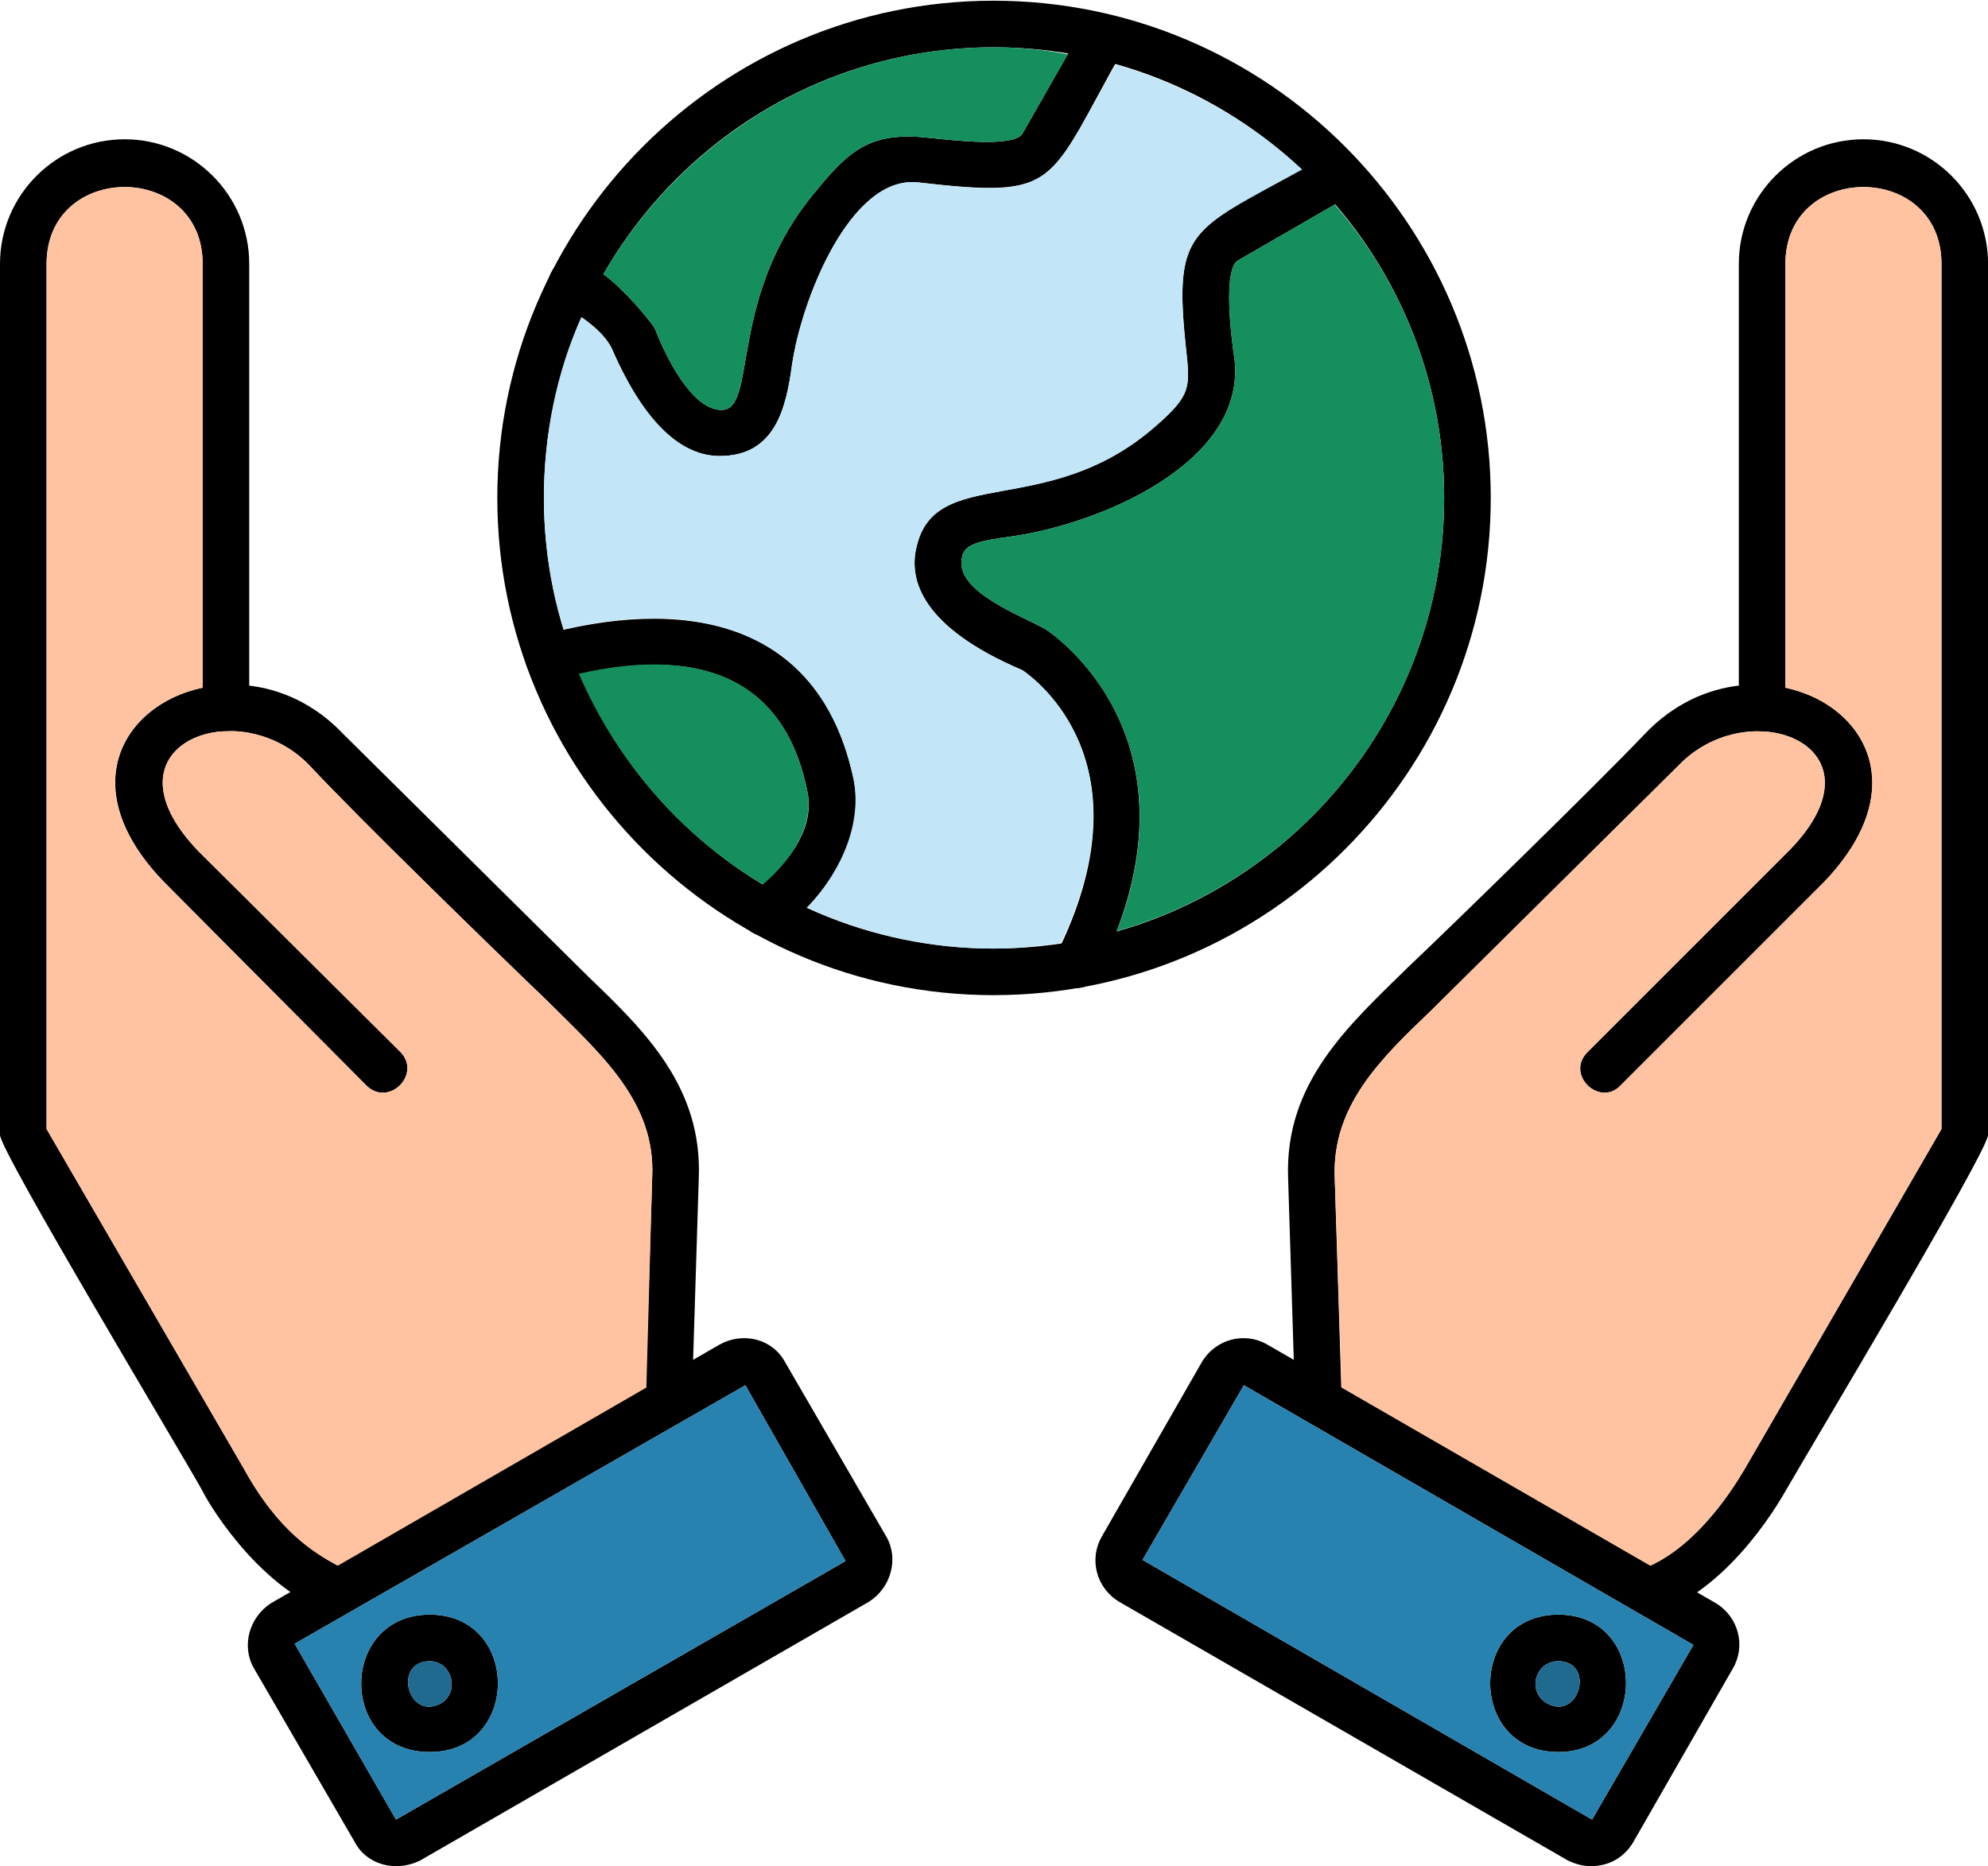
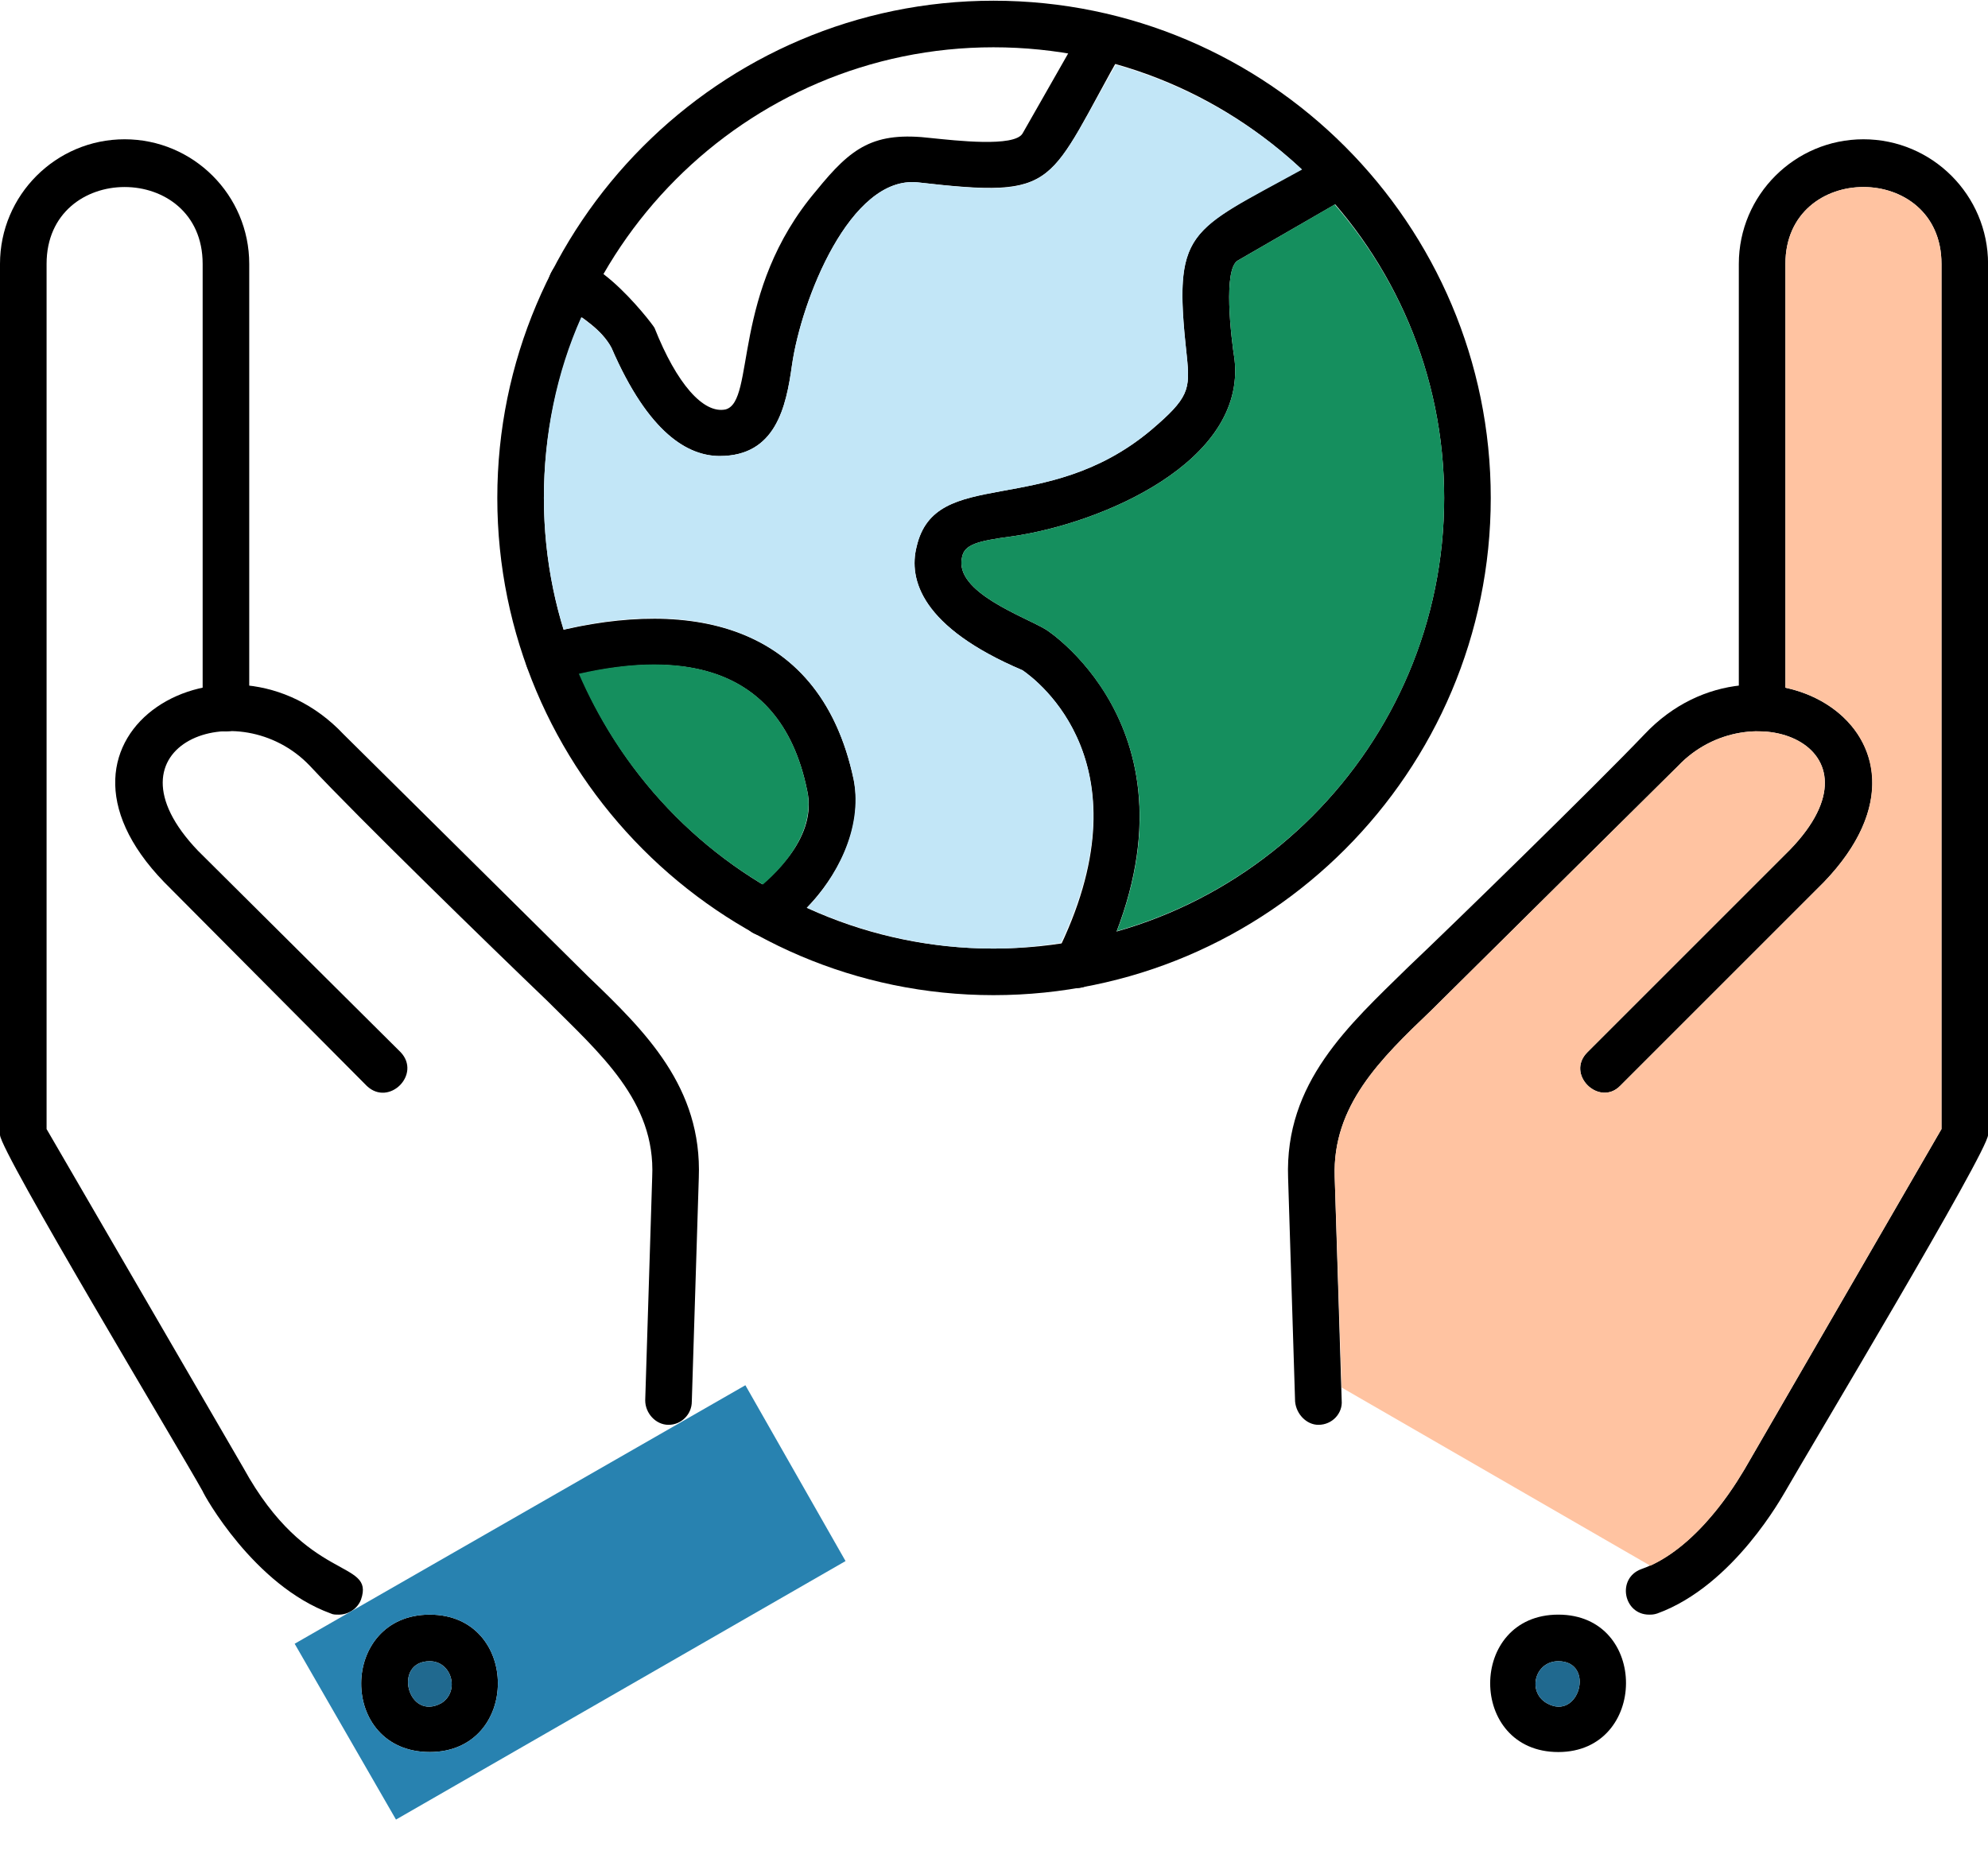
<svg xmlns="http://www.w3.org/2000/svg" height="115.4" image-rendering="optimizeQuality" preserveAspectRatio="xMidYMid meet" shape-rendering="geometricPrecision" text-rendering="geometricPrecision" version="1.0" viewBox="0.0 3.7 122.9 115.4" width="122.9" zoomAndPan="magnify">
  <g clip-rule="evenodd" fill-rule="evenodd">
    <g id="change1_1">
      <path d="M81.504,91.8c-0.72,0-1.368-0.648-1.44-1.44l-0.432-13.824 c-0.216-5.904,3.744-9.432,7.416-13.032c2.664-2.52,11.592-11.232,14.616-14.4c7.056-7.488,19.944-0.072,11.088,9.144l-12.6,12.6 c-1.296,1.296-3.384-0.72-2.016-2.088l12.528-12.528c6.192-6.408-2.52-9.792-6.912-5.184l-15.264,15.12 c-3.168,3.024-6.12,5.904-5.976,10.296l0.432,13.824C83.016,91.08,82.368,91.8,81.504,91.8z" />
    </g>
    <g id="change1_2">
      <path d="M101.952,103.536c-1.584,0-2.016-2.232-0.504-2.808 c3.744-1.296,6.336-6.12,6.408-6.192l12.168-21.024V20.016c0-6.336-9.648-6.336-9.648,0V47.52c0,1.872-2.88,1.872-2.88,0V20.016 c0-4.248,3.456-7.704,7.704-7.704s7.704,3.456,7.704,7.704v53.856c0,1.008-11.088,19.512-12.528,22.032 c-0.144,0.216-3.168,5.832-7.92,7.56C102.24,103.536,102.096,103.536,101.952,103.536z" />
    </g>
    <g id="change1_3">
-       <path d="M98.352,119.088c-0.504,0-1.008-0.144-1.44-0.36l-27.72-15.984 c-1.44-0.864-1.872-2.664-1.08-4.032l6.192-10.8c0.864-1.44,2.664-1.872,4.032-1.08l27.72,15.984 c1.44,0.864,1.872,2.664,1.08,4.032l-6.192,10.8C100.368,118.584,99.432,119.088,98.352,119.088z M76.896,89.352l-6.264,10.8 l27.792,16.056l6.264-10.8L76.896,89.352z" />
-     </g>
+       </g>
    <g id="change1_4">
      <path d="M96.336,112.032c-5.616,0-5.616-8.496,0-8.496 C101.952,103.536,101.88,112.032,96.336,112.032z M96.336,106.416c-1.44,0-1.944,1.872-0.72,2.592 C97.632,110.16,98.64,106.416,96.336,106.416z" />
    </g>
    <g id="change1_5">
      <path d="M41.328,91.8c-0.792,0-1.44-0.72-1.44-1.512l0.432-13.824 c0.216-4.68-3.24-7.632-6.48-10.872c-3.456-3.312-11.736-11.376-14.688-14.544c-4.392-4.608-13.176-1.296-6.912,5.256L24.768,68.76 c1.296,1.368-0.72,3.384-2.088,2.088l-12.528-12.6c-8.928-9.216,4.032-16.632,11.088-9.144L36.36,64.08 c3.528,3.384,7.056,6.84,6.84,12.456L42.768,90.36C42.768,91.152,42.12,91.8,41.328,91.8z" />
    </g>
    <g id="change1_6">
      <path d="M20.952,103.536c-0.216,0-0.36,0-0.504-0.072 c-4.752-1.728-7.848-7.344-7.92-7.56C11.088,93.312,0,74.88,0,73.872V20.016c0-4.248,3.456-7.704,7.704-7.704 s7.704,3.456,7.704,7.704V47.52c0,1.872-2.88,1.872-2.88,0V20.016c0-6.336-9.648-6.336-9.648,0v53.496l12.168,20.952 c3.96,7.2,8.136,5.616,7.272,8.136C22.104,103.176,21.528,103.536,20.952,103.536z" />
    </g>
    <g id="change1_7">
-       <path d="M24.48,119.088c-1.008,0-2.016-0.504-2.52-1.44l-6.264-10.8 c-0.792-1.368-0.288-3.168,1.08-4.032l27.72-15.984c1.44-0.792,3.24-0.36,4.032,1.08l6.264,10.8 c0.792,1.368,0.288,3.168-1.08,4.032l-27.72,15.984C25.56,118.944,25.056,119.088,24.48,119.088z M46.08,89.352l-27.864,15.984 l6.264,10.872l27.792-15.984L46.08,89.352z" />
-     </g>
+       </g>
    <g id="change1_8">
      <path d="M26.568,112.032c-5.688,0-5.616-8.496,0-8.496 S32.184,112.032,26.568,112.032z M26.568,106.416c-2.304,0-1.368,3.744,0.72,2.592C28.44,108.288,27.936,106.416,26.568,106.416z" />
    </g>
    <g id="change1_9">
      <path d="M61.416,65.232c-16.92,0-30.672-13.824-30.672-30.744 S44.496,3.744,61.416,3.744c16.992,0,30.744,13.824,30.744,30.744S78.408,65.232,61.416,65.232z M61.416,6.624 c-15.336,0-27.792,12.528-27.792,27.864S46.08,62.352,61.416,62.352c15.408,0,27.864-12.528,27.864-27.864 S76.824,6.624,61.416,6.624z" />
    </g>
    <g id="change1_10">
      <path d="M44.496,31.896c-1.944,0-4.392-1.368-6.696-6.696 c-1.224-2.304-4.824-2.808-3.672-4.752c1.584-2.736,6.192,3.24,6.336,3.528c1.368,3.456,3.024,5.328,4.392,5.04 c1.872-0.504,0.288-7.272,5.616-13.536c2.16-2.664,3.528-3.672,7.128-3.24c1.44,0.144,5.112,0.576,5.616-0.288l3.816-6.696 c0.936-1.584,3.456-0.144,2.448,1.44c-4.824,8.496-3.816,9.288-12.744,8.28c-4.176-0.432-7.2,7.272-7.776,11.304 C48.6,28.872,47.952,31.896,44.496,31.896z" />
    </g>
    <g id="change1_11">
      <path d="M66.528,64.8c-1.008,0-1.728-1.152-1.224-2.088 c5.832-11.664-1.152-16.92-2.088-17.568c-6.264-2.664-7.056-5.616-6.552-7.632c1.152-5.04,7.92-1.728,14.472-7.2 c2.376-2.016,2.448-2.52,2.232-4.608c-0.936-8.424,0.216-7.56,8.712-12.456c1.656-0.936,3.096,1.512,1.44,2.52L76.536,19.8 c-0.936,0.504-0.432,4.752-0.216,6.12c0.72,6.336-8.208,10.152-13.752,10.944c-2.16,0.288-2.952,0.504-3.096,1.296 c-0.504,2.16,3.888,3.672,5.184,4.464c0.144,0.072,10.512,6.84,3.168,21.384C67.608,64.512,67.104,64.8,66.528,64.8z" />
    </g>
    <g id="change1_12">
      <path d="M47.232,61.56c-1.368,0-1.944-1.8-0.864-2.592 c1.584-1.152,4.176-3.6,3.528-6.408c-1.728-8.424-8.856-8.712-15.624-6.768c-1.8,0.504-2.592-2.304-0.792-2.808 c8.352-2.304,17.136-1.296,19.296,8.928C53.784,56.88,48.672,61.56,47.232,61.56z" />
    </g>
    <g id="change2_1">
-       <path d="M40.32,76.464c0.216-4.68-3.24-7.632-6.48-10.872 c-3.456-3.312-11.736-11.376-14.688-14.544c-4.392-4.608-13.176-1.296-6.912,5.256L24.768,68.76 c1.296,1.368-0.72,3.384-2.088,2.088l-12.528-12.6c-5.688-5.832-2.52-11.016,2.376-12.024V20.016c0-6.336-9.648-6.336-9.648,0 v53.496l12.168,20.952c2.16,3.96,4.392,5.256,5.832,6.048l19.08-11.016L40.32,76.464z" fill="#ffc3a1" />
-     </g>
+       </g>
    <g id="change3_1">
      <path d="M46.08,89.352l-27.864,15.984l6.264,10.872l27.792-15.984 L46.08,89.352z M26.568,103.536c5.616,0,5.616,8.496,0,8.496C20.88,112.032,20.952,103.536,26.568,103.536z" fill="#2882b0" />
    </g>
    <g id="change2_2">
      <path d="M82.512,76.464l0.432,13.032l19.08,11.016 c3.456-1.584,5.76-5.904,5.832-5.976l12.168-21.024V20.016c0-6.336-9.648-6.336-9.648,0v26.208 c4.824,1.008,7.992,6.192,2.376,12.024l-12.6,12.6c-1.296,1.296-3.384-0.72-2.016-2.088l12.528-12.528 c6.192-6.408-2.52-9.792-6.912-5.184l-15.264,15.12C85.32,69.192,82.368,72.072,82.512,76.464z" fill="#ffc3a1" />
    </g>
    <g id="change4_1">
      <path d="M69.048,61.272C80.712,57.96,89.28,47.232,89.28,34.488 c0-6.912-2.52-13.248-6.768-18.144L76.536,19.8c-0.936,0.504-0.432,4.752-0.216,6.12c0.72,6.336-8.208,10.152-13.752,10.944 c-2.16,0.288-2.952,0.504-3.096,1.296c-0.504,2.16,3.888,3.672,5.184,4.464C64.8,42.696,73.872,48.672,69.048,61.272z" fill="#158f5e" />
    </g>
    <g id="change5_1">
      <path d="M65.592,61.992c5.256-11.16-1.44-16.2-2.376-16.848 c-6.264-2.664-7.056-5.616-6.552-7.632c1.152-5.04,7.92-1.728,14.472-7.2c2.376-2.016,2.448-2.52,2.232-4.608 c-0.864-7.848,0.072-7.632,7.128-11.52c-3.24-3.024-7.2-5.256-11.52-6.48c-4.32,7.56-3.672,8.28-12.24,7.272 c-4.176-0.432-7.2,7.272-7.776,11.304c-0.36,2.592-1.008,5.616-4.464,5.616c-1.944,0-4.392-1.368-6.696-6.696 c-0.432-0.792-1.152-1.368-1.872-1.872c-1.512,3.384-2.304,7.2-2.304,11.16c0,2.808,0.432,5.616,1.224,8.136 c7.848-1.872,15.912-0.36,17.928,9.288c0.576,3.096-1.152,6.12-2.88,7.92c3.528,1.584,7.416,2.52,11.52,2.52 C62.856,62.352,64.224,62.208,65.592,61.992z" fill="#c2e6f7" />
    </g>
    <g id="change4_2">
      <path d="M49.896,52.56c-1.584-7.776-7.776-8.64-14.112-7.2 c2.376,5.472,6.336,10.008,11.376,13.032C48.672,57.096,50.4,54.936,49.896,52.56z" fill="#158f5e" />
    </g>
    <g id="change4_3">
-       <path d="M44.856,29.016c1.872-0.504,0.288-7.272,5.616-13.536 c2.16-2.664,3.528-3.672,7.128-3.24c1.44,0.144,5.112,0.576,5.616-0.288l2.808-4.896C64.512,6.768,63,6.624,61.416,6.624 c-10.296,0-19.296,5.688-24.12,14.04c1.584,1.152,3.096,3.168,3.168,3.312C41.832,27.432,43.488,29.304,44.856,29.016z" fill="#158f5e" />
-     </g>
+       </g>
    <g id="change3_2">
-       <path d="M76.896,89.352l-6.264,10.8l27.792,16.056l6.264-10.8 L76.896,89.352z M96.336,112.032c-5.616,0-5.616-8.496,0-8.496C101.952,103.536,101.88,112.032,96.336,112.032z" fill="#2882b0" />
-     </g>
+       </g>
    <g fill="#20698f" id="change6_1">
      <path d="M96.336,106.416c-1.44,0-1.944,1.872-0.72,2.592 C97.632,110.16,98.64,106.416,96.336,106.416z" />
      <path d="M27.288,109.008c1.152-0.72,0.648-2.592-0.72-2.592 C24.264,106.416,25.2,110.16,27.288,109.008z" />
    </g>
  </g>
</svg>